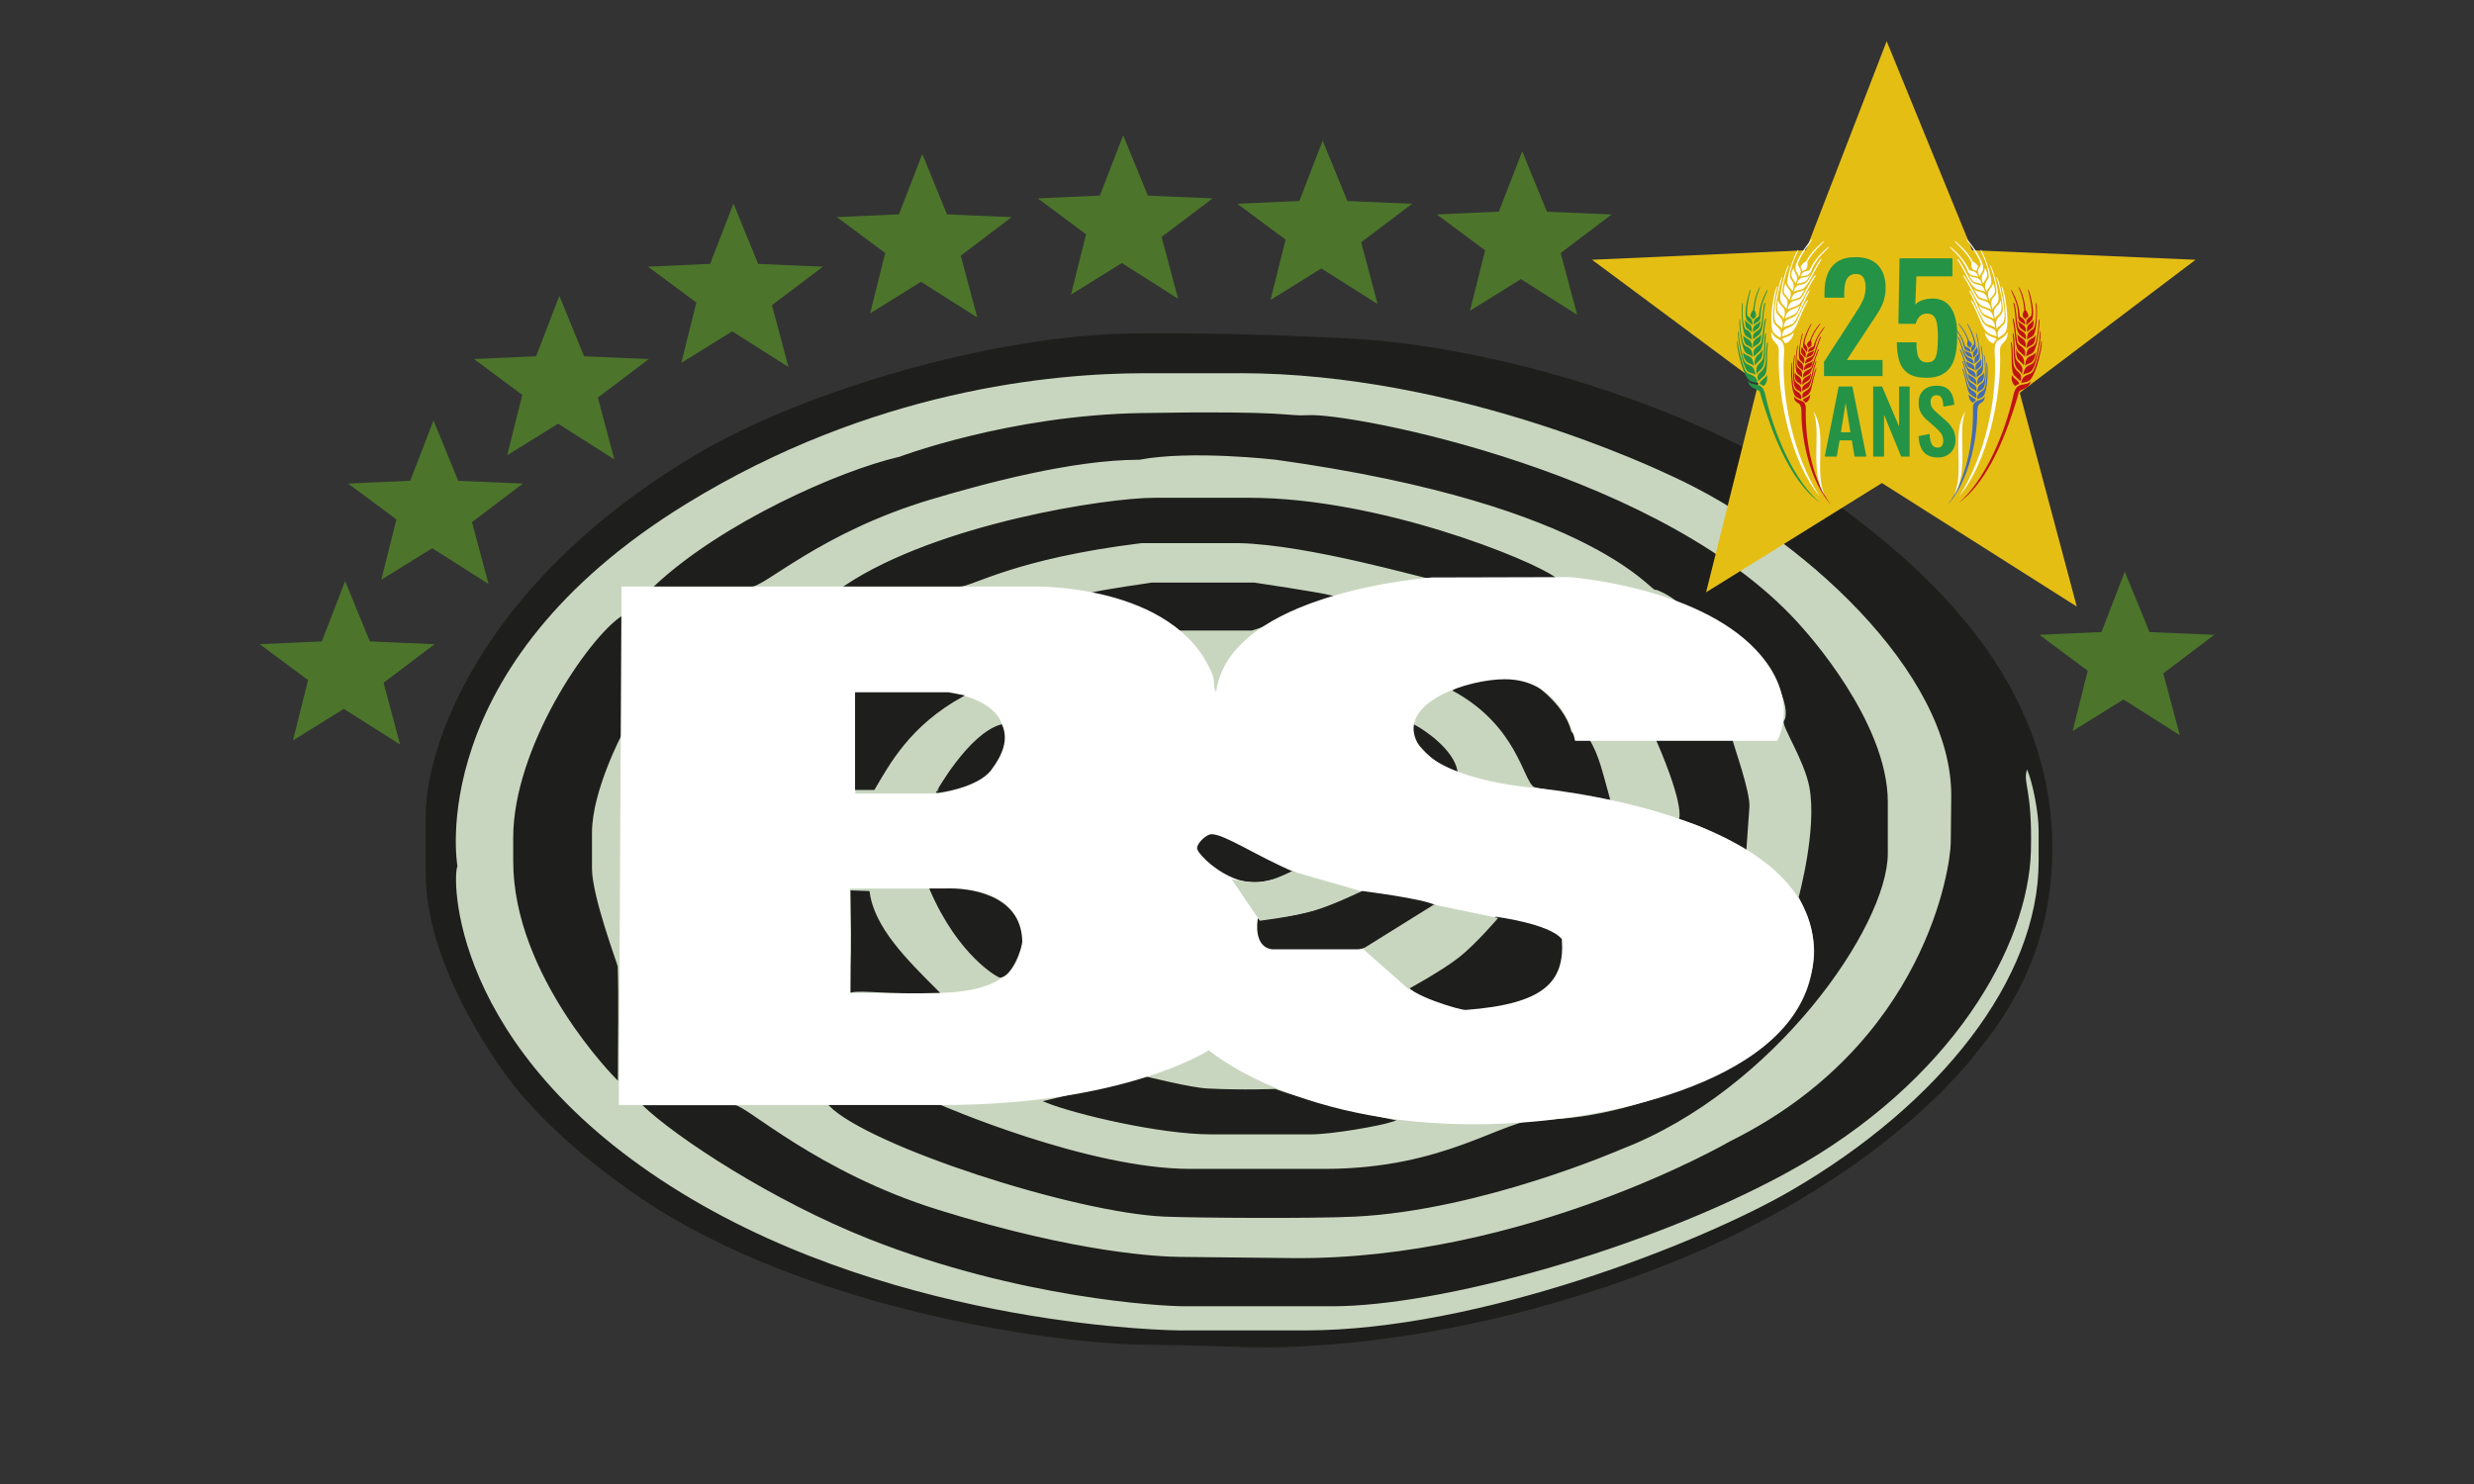
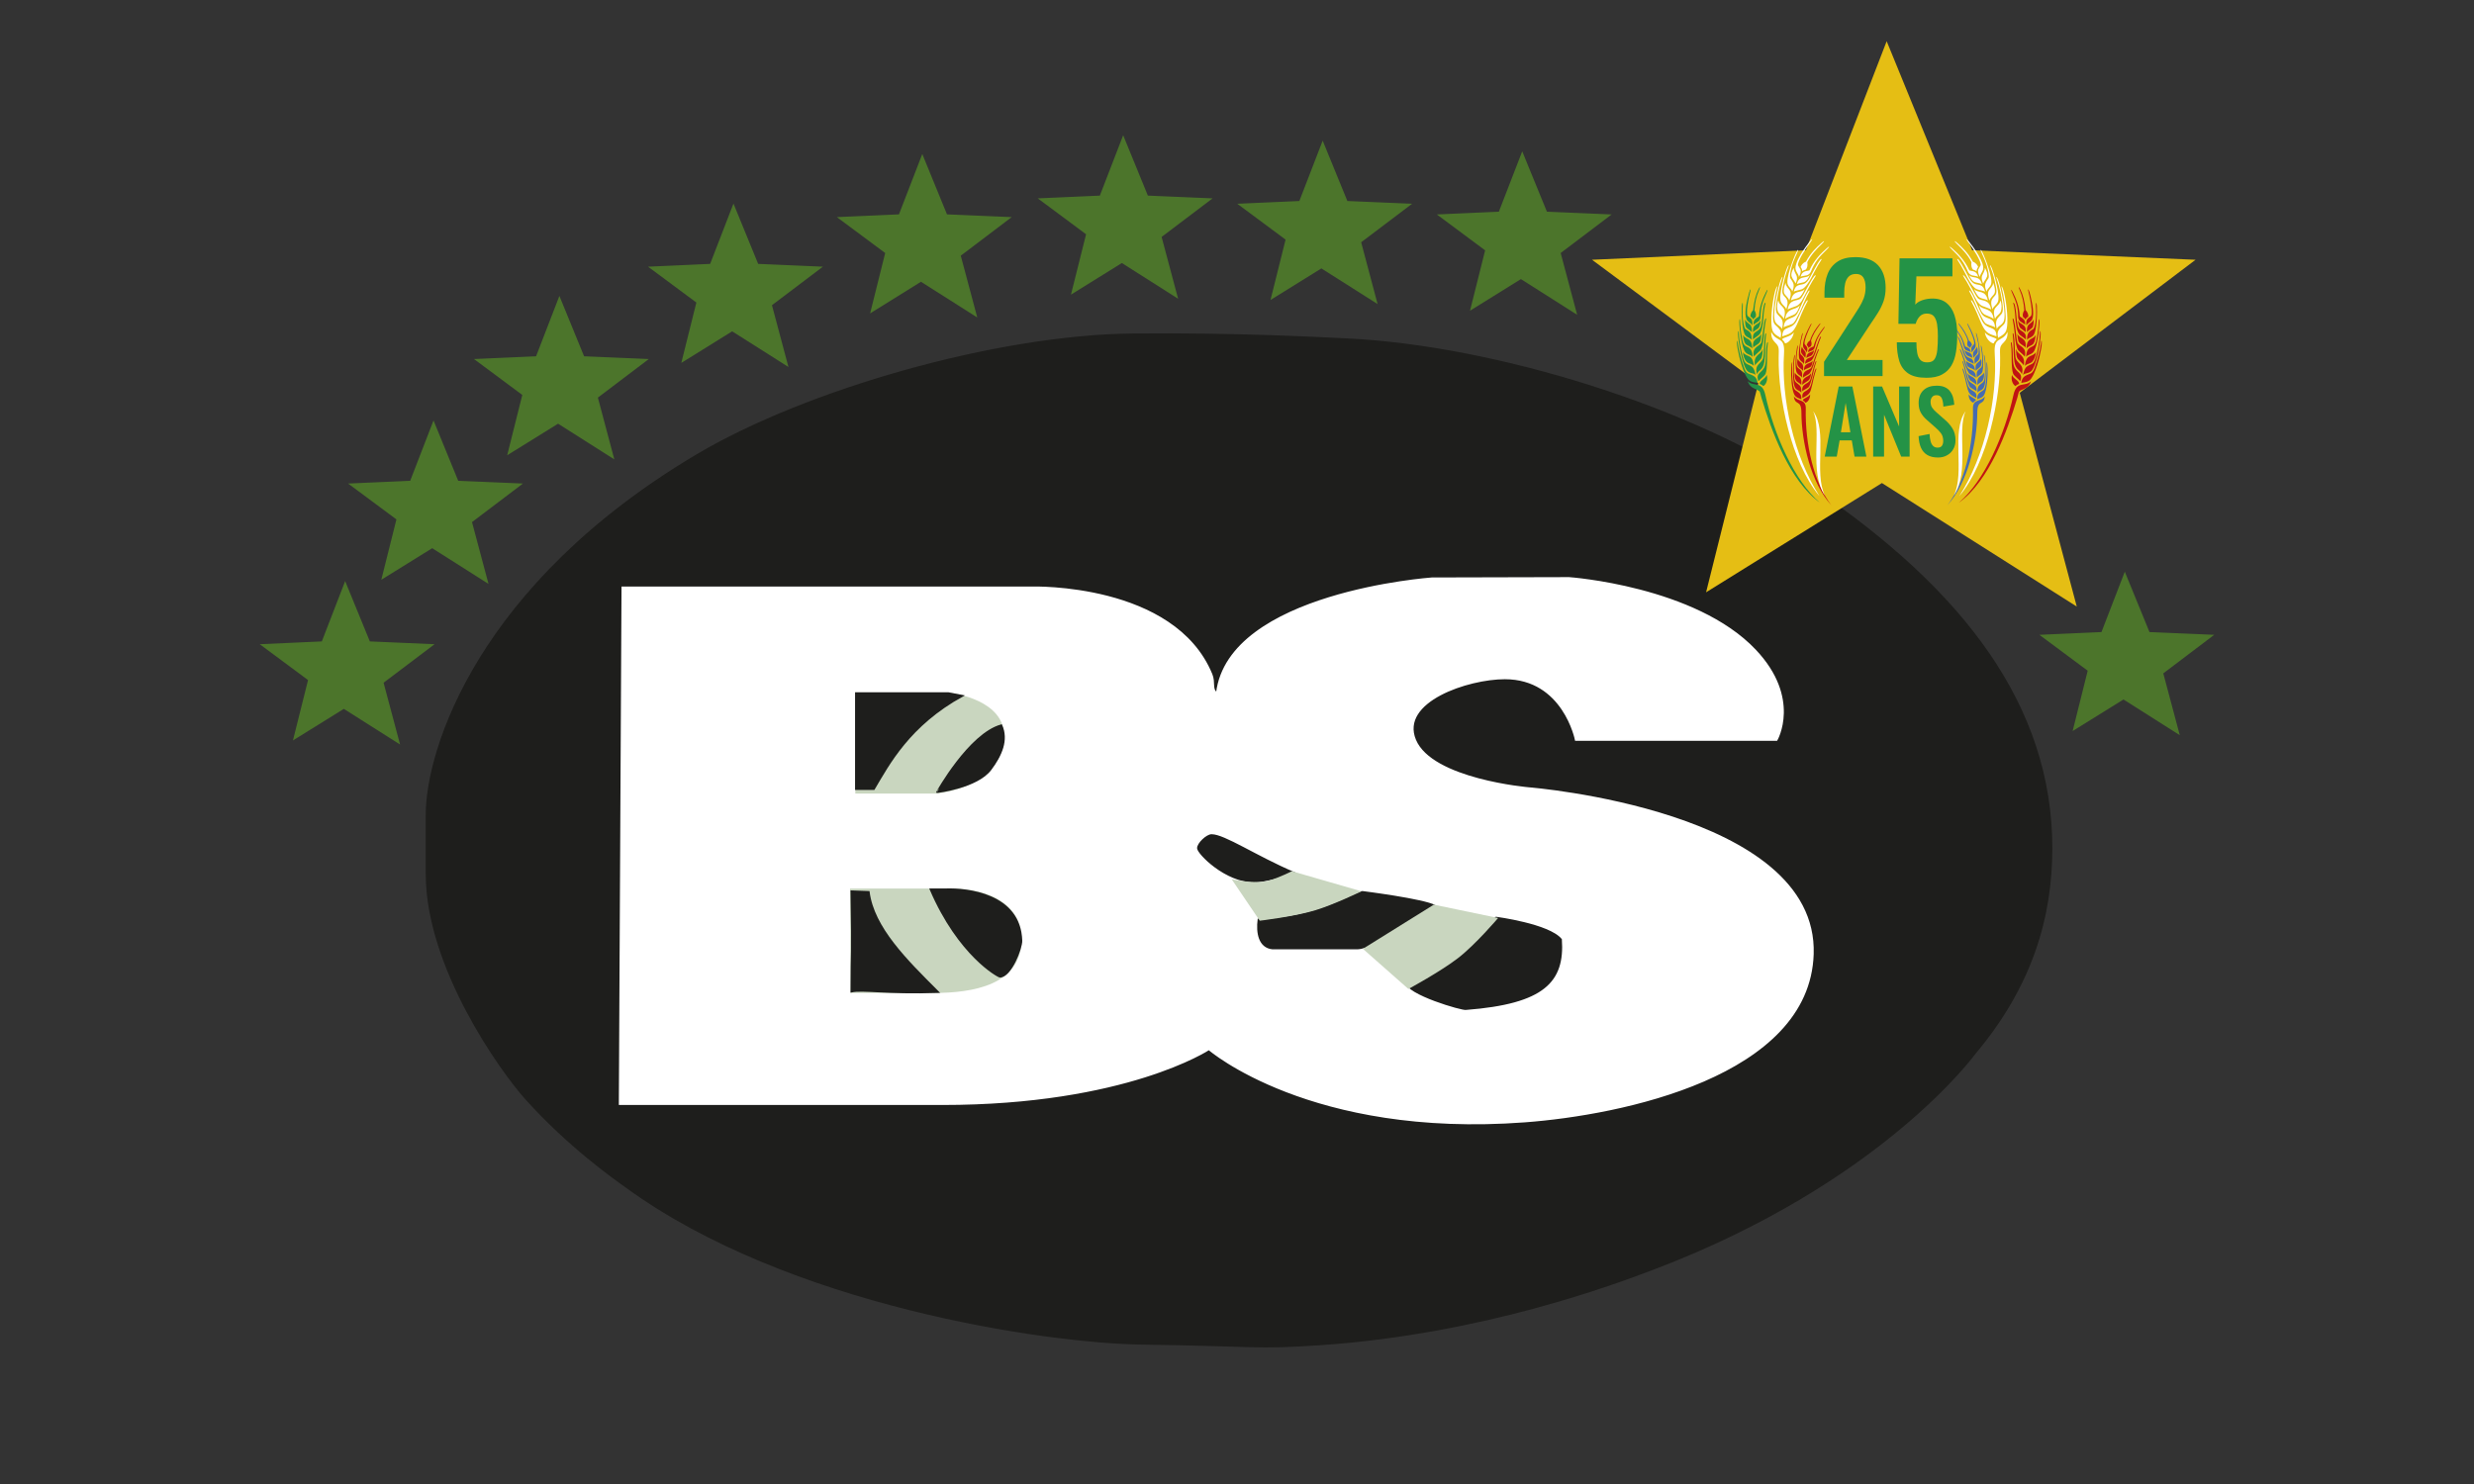
<svg xmlns="http://www.w3.org/2000/svg" version="1.1" id="Calque_1" x="0px" y="0px" viewBox="0 0 50 30" style="enable-background:new 0 0 50 30;" xml:space="preserve">
  <rect x="0" y="0" width="50" height="30" fill="#333333" stroke="none" />
  <style type="text/css">
	.st0{fill-rule:evenodd;clip-rule:evenodd;fill:#1E1E1C;stroke:#1E1E1C;stroke-width:0.034;stroke-miterlimit:3.864;}
	.st1{fill-rule:evenodd;clip-rule:evenodd;fill:#C9D6BF;}
	.st2{fill-rule:evenodd;clip-rule:evenodd;fill:#4C752B;stroke:#4C752B;stroke-width:0.034;stroke-miterlimit:3.864;}
	.st3{fill-rule:evenodd;clip-rule:evenodd;fill:#E5BE14;}
	.st4{fill-rule:evenodd;clip-rule:evenodd;fill:#FFFFFF;stroke:#FFFFFF;stroke-width:0.034;stroke-miterlimit:3.864;}
	.st5{fill-rule:evenodd;clip-rule:evenodd;fill:none;}
	.st6{fill:#FFFFFF;}
	.st7{fill:#249346;}
	.st8{fill:#C01313;}
	.st9{fill-rule:evenodd;clip-rule:evenodd;fill:#FFFFFF;}
	.st10{fill:#456CB0;}
</style>
  <g>
    <g>
      <path class="st0" d="M27.223,6.858c3,0.144,7.025,1.393,9.441,3.04c2.993,2.037,4.797,4.37,4.797,7.249    c0,1.411-0.412,2.792-1.549,4.145c-0.011,0.013-1.89,2.611-6.495,4.357c-0.785,0.298-3.437,1.299-6.713,1.527    c-1.333,0.093-1.338,0.02-3.625-0.011c-1.949-0.027-7.136-0.784-10.405-3.159c-0.249-0.177-1.17-0.823-2.044-1.794    c-0.487-0.541-2.009-2.651-2.009-4.545v-1.195c0-1.315,1.047-4.654,5.473-7.277c2.192-1.299,6.035-2.409,8.796-2.436    C25.015,6.738,26.714,6.834,27.223,6.858z" />
-       <path class="st1" d="M25.054,7.544c4.413,0,8.466,1.958,8.742,2.084c2.544,1.164,5.665,3.949,5.639,6.48l-0.01,0.935    c-0.005,0.452-0.487,4.059-4.459,6.028c0,0-4.146,2.411-8.856,2.362l-2.264-0.024c-0.384-0.004-2.034-0.065-4.881-0.951    c-2.436-0.758-3.889-2.115-4.109-2.115h-1.871c0.675,0.654,2.646,1.94,4.573,2.702c3.031,1.199,5.896,1.362,6.387,1.362h2.977    c2.176,0,6.333-1.137,9.201-2.706c3.343-1.829,4.875-4.595,4.922-6.502c0.031-1.278-0.171-1.364-0.078-1.644    c0.108,0.243,0.234,0.86,0.234,1.229v0.624c0,2.398-2.01,4.916-4.988,6.651c-1.849,1.077-6.34,2.836-9.832,2.836h-2.544    c0,0-5.575-0.027-10.071-2.784c-4.731-2.901-4.619-6.445-4.521-6.599c0,0-0.726-4.04,4.625-7.327    c3.754-2.306,7.396-2.64,9.264-2.64H25.054z" />
-       <path class="st0" d="M26.434,8.41c0.866-0.054,7.301,1.166,10.014,4.33c0.01,0.016,1.688,1.844,1.688,3.472v1.039    c0,1.462-2.283,4.772-5.368,5.963c-0.02,0.008-2.842,1.24-5.388,1.364c-0.858,0.042-3.201,0.026-3.845,0    c-1.839-0.083-5.95-1.42-6.761-2.23h2.219c0,0,2.977,1.299,5.061,1.299h2.706c2.49,0,3.62-1.012,4.384-1.001    c1.948,0.027,5.537-1.383,5.537-3.42c0-0.551-0.312-1.091-0.312-1.091c0-0.005,0.377-1.37,0.215-2.228    c-0.103-0.545-0.568-1.245-0.514-1.326c0.219-0.328-0.514-1.921-1.921-2.165c-0.053-0.009-0.136-0.298-0.677-0.514    c-0.027,0.162-1.095-1.711-7.686-2.625c0,0-1.715-0.199-2.76,0c-1.372,0-3.175,0.493-4.219,0.804    c-2.234,0.67-3.352,1.767-3.637,1.767h-1.923c1.363-1.272,3.721-2.318,4.937-2.598c0,0,2.218-0.839,4.884-0.883    C26.159,8.314,25.975,8.438,26.434,8.41z" />
      <path class="st0" d="M23.326,10.08l1.923,0c2.62,0,5.705,1.252,6.184,1.611h-2.494c-0.12,0-2.468-0.696-3.898-0.728h-1.974    c-2.582,0.317-3.424,0.883-3.689,0.883H17.09C18.966,10.6,22.37,10.08,23.326,10.08z" />
      <path class="st0" d="M23.274,11.795h2.079c0,0,1.299,0.192,1.559,0.26c-1.07,0.509-1.6,0.675-1.611,0.675h-1.455    c-0.753-0.54-1.72-0.696-1.819-0.727C22.261,11.94,23.274,11.795,23.274,11.795z" />
      <path class="st0" d="M12.57,12.47v2.338c0,0-0.623,1.169-0.623,2.027v0.727c0,0.556,0.52,1.949,0.52,1.975    c0.021,0.681,0.004,1.43,0.004,2.269c0,0-2.082-2.077-2.082-4.399v-0.468C10.387,15.136,11.894,12.917,12.57,12.47z" />
      <path class="st0" d="M30.846,13.741c0.005-0.001,0.758,0.46,0.893,1.055c0.218,0.208,0.027,0.162,0.352,0.135    c0.215,0.338,0.284,0.707,0.432,1.226c0,0-1.465-0.239-1.507-0.26c-0.218-0.114-0.327-1.224-1.632-1.94    C30.115,13.498,30.846,13.741,30.846,13.741z" />
      <path class="st0" d="M28.572,14.661c0.249,0.13,0.788,0.515,0.866,0.92c-0.405-0.125-0.656-0.409-0.864-0.669L28.572,14.661z" />
      <path class="st0" d="M34.995,14.959c0.026,0.109,0.364,1.058,0.344,1.353l-0.061,0.862c-2.38-1.424-0.579,0.586-1.79-2.215H34.995    z" />
      <path class="st0" d="M23.16,21.779c0,0,0.912,0.228,1.245,0.243c0.727,0.036,1.363,0.009,1.363,0.009s0.666,0.262,2.39,0.624    c-0.281,0.093-1.247,0.26-1.663,0.26h-2.027c-1.013,0-2.744-0.405-3.339-0.649L23.16,21.779z" />
      <polygon class="st2" points="7.463,12.983 8.735,13.038 7.733,13.795 8.058,15.013 6.949,14.31 5.947,14.932 6.245,13.741     5.298,13.038 6.516,12.983 6.976,11.793   " />
      <polygon class="st2" points="9.249,9.736 10.521,9.79 9.52,10.548 9.845,11.766 8.735,11.062 7.733,11.684 8.031,10.493     7.084,9.79 8.302,9.736 8.762,8.545   " />
      <polygon class="st2" points="11.793,7.219 13.065,7.273 12.064,8.031 12.388,9.249 11.279,8.545 10.277,9.167 10.575,7.977     9.628,7.273 10.846,7.219 11.306,6.028   " />
      <polygon class="st2" points="15.311,5.351 16.583,5.406 15.582,6.163 15.907,7.381 14.797,6.678 13.796,7.3 14.093,6.109     13.146,5.406 14.364,5.351 14.824,4.161   " />
      <polygon class="st2" points="19.127,4.35 20.399,4.404 19.398,5.162 19.723,6.38 18.613,5.676 17.612,6.299 17.909,5.108     16.962,4.404 18.18,4.35 18.64,3.159   " />
      <polygon class="st2" points="23.187,3.971 24.459,4.025 23.457,4.783 23.782,6.001 22.673,5.297 21.671,5.92 21.969,4.729     21.022,4.025 22.24,3.971 22.7,2.78   " />
      <polygon class="st2" points="27.219,4.08 28.491,4.134 27.49,4.891 27.814,6.109 26.705,5.406 25.704,6.028 26.001,4.837     25.054,4.134 26.272,4.08 26.732,2.889   " />
      <polygon class="st2" points="31.252,4.296 32.524,4.35 31.522,5.108 31.847,6.326 30.738,5.622 29.736,6.245 30.034,5.054     29.087,4.35 30.304,4.296 30.765,3.105   " />
      <polygon class="st3" points="39.858,5.059 44.373,5.251 40.819,7.94 41.972,12.262 38.034,9.765 34.48,11.974 35.536,7.748     32.175,5.251 36.497,5.059 38.13,0.833   " />
      <polygon class="st2" points="43.43,12.794 44.702,12.848 43.701,13.606 44.026,14.824 42.916,14.12 41.915,14.742 42.212,13.552     41.265,12.848 42.483,12.794 42.943,11.603   " />
      <path class="st4" d="M12.578,11.874h8.281c0,0,2.869-0.081,3.626,1.759c0.069,0.167-0.01,0.304,0.108,0.379    c0.244-2.03,4.344-2.321,4.344-2.321l2.774-0.007c0,0,2.55,0.179,3.762,1.462c0.92,0.974,0.433,1.813,0.433,1.813h-4.059    c0,0-0.244-1.245-1.434-1.245c-0.743,0-2.138,0.46-1.813,1.245c0.334,0.808,2.3,0.974,2.3,0.974s5.833,0.462,5.738,3.356    c-0.081,2.463-3.873,3.237-5.819,3.383c-4.33,0.325-6.387-1.461-6.387-1.461s-1.678,1.11-5.386,1.11c-2.517,0-6.522,0-6.522,0    L12.578,11.874z" />
      <path class="st1" d="M17.298,14.012h1.937c0,0,1.095,0.136,1.055,0.893c-0.054,1.028-1.353,1.137-1.353,1.137h-1.651    L17.298,14.012z" />
      <path class="st0" d="M19.169,14.012l0.283,0.054c-1.083,0.596-1.494,1.387-1.79,1.886h-0.364v-1.94    C17.376,14.012,18.694,14.012,19.169,14.012z" />
      <path class="st0" d="M20.237,14.661c0.135,0.298-0.002,0.606-0.216,0.893c-0.275,0.367-1.083,0.46-1.083,0.46    S19.592,14.838,20.237,14.661z" />
      <path class="st0" d="M24.486,16.881c0.255,0,0.893,0.433,1.651,0.758c-0.13,0.062-0.608,0.184-0.784,0.184    c-0.587,0-1.143-0.577-1.143-0.676C24.209,17.053,24.392,16.881,24.486,16.881z" />
      <path class="st0" d="M27.535,18.03c0,0,1.237,0.155,1.471,0.285c-0.239,0.161-1.19,0.848-1.574,0.859h-1.715    c-0.265-0.026-0.319-0.313-0.283-0.588C26.592,18.586,27.395,18.03,27.535,18.03z" />
      <path class="st0" d="M30.237,18.55c0,0,1.063,0.14,1.312,0.442c0.058,0.846-0.341,1.285-1.921,1.407    c-0.064,0.021-1.21-0.311-1.21-0.55L30.237,18.55z" />
      <path class="st1" d="M17.179,17.963h2.057c0.68,0,1.407,0.271,1.407,1.028c0,0.92-0.972,1.083-1.786,1.083H17.19L17.179,17.963z" />
      <path class="st0" d="M17.206,18.017l0.352,0.013c0.094,0.727,0.753,1.377,1.403,2.026c-1.06,0.036-1.516-0.062-1.755-0.01    C17.206,19.08,17.232,19.509,17.206,18.017z" />
      <path class="st0" d="M19.117,17.978c0.416-0.015,1.499,0.093,1.526,1.04c0.004,0.151-0.217,0.727-0.435,0.727    c-0.031,0-0.826-0.426-1.403-1.767H19.117z" />
      <path class="st1" d="M24.892,17.774l0.568,0.839c0,0,0.705-0.084,1.136-0.216c0.371-0.114,0.92-0.379,0.92-0.379l-1.407-0.406    c0,0-0.24,0.123-0.461,0.189C25.379,17.882,24.892,17.774,24.892,17.774z" />
      <path class="st1" d="M27.544,19.181l0.92,0.812c0,0,0.65-0.352,1.001-0.623c0.355-0.273,0.812-0.812,0.812-0.812l-1.299-0.27    L27.544,19.181z" />
      <polygon class="st5" points="38.288,7.002 39.56,7.056 38.559,7.814 38.883,9.032 37.774,8.329 36.773,8.951 37.07,7.76     36.123,7.056 37.341,7.002 37.801,5.812   " />
    </g>
    <path class="st6" d="M36.055,7.155c-0.057,0.886,0.192,2.061,0.718,2.876c-0.58-0.692-0.836-2.004-0.826-2.792   c0.003-0.208,0.016-0.228-0.073-0.317c-0.047-0.046-0.083-0.112-0.076-0.21C35.912,6.937,36.079,6.78,36.055,7.155L36.055,7.155z    M36.472,6.206c0.02-0.041,0.036-0.074,0.058-0.113c0.018-0.032-0.005-0.029-0.024-0.002c-0.02,0.03-0.039,0.067-0.057,0.102   c-0.044,0.089-0.084,0.179-0.125,0.269c-0.109,0.238-0.3,0.095-0.304,0.338c0.14-0.043,0.191-0.069,0.243-0.145   C36.337,6.547,36.388,6.374,36.472,6.206L36.472,6.206z M36.344,6.366c0.018-0.031,0.033-0.063,0.048-0.096   c0.039-0.09,0.071-0.172,0.116-0.262c0.02-0.04,0.037-0.074,0.058-0.113c0.018-0.032-0.005-0.029-0.023-0.001   c-0.02,0.03-0.039,0.066-0.057,0.101c-0.044,0.089-0.084,0.179-0.125,0.269c-0.013,0.028-0.026,0.054-0.038,0.074   c-0.082,0.137-0.265,0.052-0.274,0.283c0.027-0.03,0.091-0.033,0.175-0.074C36.273,6.523,36.311,6.424,36.344,6.366L36.344,6.366z    M36.486,5.948c0.046-0.086,0.084-0.167,0.136-0.253c0.023-0.039,0.042-0.071,0.067-0.108c0.02-0.03-0.003-0.029-0.023-0.003   c-0.022,0.028-0.045,0.063-0.065,0.097c-0.051,0.085-0.097,0.172-0.145,0.258c-0.015,0.027-0.03,0.052-0.043,0.071   c-0.006,0.009-0.013,0.017-0.019,0.023c-0.073,0.063-0.232,0.002-0.264,0.225c0.027-0.023,0.101-0.041,0.178-0.073   c0.032-0.014,0.07-0.049,0.105-0.1C36.442,6.04,36.47,5.978,36.486,5.948L36.486,5.948z M36.604,5.619   c0.046-0.087,0.084-0.167,0.136-0.253c0.023-0.039,0.042-0.071,0.067-0.108c0.02-0.03-0.003-0.029-0.023-0.003   c-0.022,0.028-0.044,0.063-0.064,0.097c-0.051,0.085-0.092,0.171-0.141,0.257c-0.027,0.048-0.049,0.081-0.092,0.115   c-0.085,0.057-0.192-0.009-0.234,0.172c0.027-0.02,0.09-0.025,0.162-0.049C36.487,5.823,36.566,5.689,36.604,5.619L36.604,5.619z    M35.888,5.844c0.029-0.08,0.042-0.081,0.016,0.015c-0.033,0.118-0.065,0.369-0.07,0.541c-0.005,0.176,0.054,0.154,0.132,0.258   c0.055,0.074,0.018,0.174,0.018,0.174c-0.019-0.027-0.09-0.04-0.144-0.116c-0.023-0.032-0.037-0.102-0.04-0.19   C35.791,6.28,35.851,5.946,35.888,5.844L35.888,5.844z M35.99,5.655c0.032-0.079,0.049-0.078,0.014,0.016   c-0.043,0.119-0.101,0.382-0.111,0.556c-0.007,0.127,0.041,0.123,0.109,0.215c0.055,0.075,0.011,0.21,0.011,0.21   c-0.019-0.061-0.077-0.059-0.129-0.137C35.799,6.389,35.937,5.787,35.99,5.655L35.99,5.655z M36.116,5.418   c0.032-0.078,0.05-0.076,0.014,0.016c-0.033,0.088-0.069,0.21-0.089,0.321c-0.007,0.038-0.018,0.078-0.02,0.112   c-0.007,0.111,0.053,0.113,0.092,0.189c0.038,0.073-0.014,0.196-0.014,0.196c-0.01-0.056-0.068-0.072-0.105-0.147   C35.938,5.991,36.068,5.533,36.116,5.418L36.116,5.418z M36.304,5.104c0.038-0.075,0.055-0.073,0.013,0.017   c-0.048,0.104-0.105,0.233-0.129,0.364c-0.032,0.176,0.001,0.12,0.053,0.238c0.031,0.071-0.021,0.171-0.021,0.171   c-0.005-0.053-0.059-0.072-0.088-0.143C36.085,5.639,36.248,5.215,36.304,5.104L36.304,5.104z M36.499,5.289   c0.095-0.177,0.213-0.288,0.312-0.377c0.062-0.056,0.077-0.048,0.006,0.021c-0.1,0.097-0.223,0.224-0.291,0.368   c0.011,0.063-0.001,0.118-0.032,0.15c-0.025,0.004-0.053,0.017-0.071,0.032c0.003-0.032-0.018-0.066-0.032-0.087   C36.405,5.368,36.422,5.322,36.499,5.289L36.499,5.289z M36.568,5.467c0.1-0.216,0.234-0.343,0.345-0.443   c0.062-0.056,0.077-0.048,0.006,0.021c-0.164,0.158-0.241,0.25-0.323,0.451c-0.012,0.029-0.049,0.062-0.079,0.069   c-0.063,0.015-0.104,0.015-0.127,0.031C36.419,5.473,36.504,5.486,36.568,5.467L36.568,5.467z M36.576,4.882   c0.054-0.065,0.069-0.059,0.009,0.02c-0.095,0.123-0.262,0.388-0.247,0.46c0.013,0.03,0.037,0.059,0.048,0.084   c0.025,0.06-0.03,0.152-0.03,0.152c-0.003-0.045-0.038-0.075-0.061-0.136C36.24,5.322,36.499,4.977,36.576,4.882L36.576,4.882z    M36.315,5.745c0.025-0.017,0.064-0.021,0.134-0.038c0.056-0.013,0.106-0.092,0.125-0.141l-0.005-0.002   C36.508,5.64,36.358,5.556,36.315,5.745L36.315,5.745z M36.288,5.731c-0.021-0.06-0.051-0.07-0.077-0.137   c-0.021-0.054,0.011-0.129,0.04-0.175l0.004,0.003c-0.007,0.047,0.038,0.111,0.054,0.151C36.338,5.638,36.288,5.731,36.288,5.731   L36.288,5.731z M36.195,6.078c0.032-0.036,0.096-0.026,0.168-0.065c0.037-0.02,0.083-0.104,0.109-0.161L36.466,5.85   C36.402,5.931,36.236,5.85,36.195,6.078L36.195,6.078z M36.16,6.076c-0.009-0.057-0.086-0.107-0.102-0.149   c-0.021-0.054,0.004-0.142,0.026-0.202l0.006,0.003c-0.004,0.055,0.065,0.108,0.088,0.153C36.215,5.955,36.16,6.076,36.16,6.076   L36.16,6.076z M36.079,6.447c0.027-0.027,0.091-0.048,0.173-0.084c0.066-0.029,0.101-0.121,0.121-0.186l-0.006-0.001   C36.308,6.274,36.104,6.207,36.079,6.447L36.079,6.447z M36.049,6.448c-0.014-0.06-0.092-0.089-0.117-0.151   c-0.022-0.056-0.022-0.155,0.006-0.218l0.006,0.003c0,0.059,0.081,0.109,0.108,0.156C36.098,6.314,36.049,6.448,36.049,6.448   L36.049,6.448z M36.02,6.865c-0.012-0.044,0.16-0.045,0.234-0.145c-0.017,0.118-0.112,0.216-0.178,0.222   C36.069,6.915,36.04,6.884,36.02,6.865L36.02,6.865z" />
    <path class="st7" d="M35.678,7.985c0.173,0.791,0.584,1.737,1.104,2.178c-0.621-0.447-0.984-1.465-1.182-2.121   C35.554,7.89,35.594,7.92,35.463,7.86c-0.056-0.026-0.113-0.066-0.141-0.154C35.449,7.83,35.613,7.688,35.678,7.985L35.678,7.985z    M35.718,7.052c0.004-0.041,0.006-0.075,0.011-0.114c0.004-0.033-0.014-0.023-0.02,0.007c-0.006,0.032-0.01,0.069-0.013,0.105   c-0.008,0.095-0.001,0.261-0.027,0.344c-0.046,0.152-0.198,0.131-0.13,0.312c0.048-0.059,0.123-0.101,0.144-0.152   C35.724,7.452,35.708,7.18,35.718,7.052L35.718,7.052z M35.673,7.133c0.003-0.089,0.001-0.169,0.009-0.26   c0.004-0.041,0.006-0.075,0.011-0.115c0.004-0.033-0.014-0.023-0.02,0.007c-0.007,0.032-0.011,0.069-0.013,0.105   c-0.007,0.09-0.01,0.179-0.014,0.269c-0.001,0.028-0.004,0.055-0.007,0.076c-0.019,0.141-0.192,0.133-0.131,0.35   c0.035-0.094,0.125-0.077,0.15-0.25C35.667,7.247,35.672,7.169,35.673,7.133L35.673,7.133z M35.643,6.829   c0.009-0.089,0.014-0.169,0.029-0.259c0.006-0.041,0.011-0.074,0.02-0.113c0.007-0.032-0.012-0.024-0.021,0.005   c-0.009,0.031-0.016,0.068-0.022,0.103c-0.014,0.089-0.024,0.177-0.035,0.267c-0.004,0.028-0.007,0.054-0.012,0.074   c-0.002,0.01-0.005,0.018-0.008,0.026c-0.04,0.077-0.195,0.08-0.146,0.278c0.015-0.029,0.071-0.068,0.125-0.122   C35.616,7.047,35.636,6.896,35.643,6.829L35.643,6.829z M35.616,6.608c0.025-0.115,0.02-0.226,0.039-0.343   c0.005-0.033,0.009-0.061,0.015-0.09c0.003-0.011,0.007-0.023,0.01-0.034c0.008-0.036-0.008-0.021-0.019-0.002   c-0.014,0.025-0.024,0.092-0.028,0.121c-0.017,0.109-0.017,0.227-0.042,0.33c-0.005,0.02-0.015,0.039-0.022,0.051   c-0.052,0.076-0.164,0.058-0.139,0.224c0.016-0.025,0.067-0.051,0.12-0.096C35.594,6.73,35.609,6.643,35.616,6.608L35.616,6.608z    M35.105,6.944c-0.003-0.077,0.008-0.083,0.018,0.007c0.012,0.111,0.07,0.333,0.124,0.479c0.055,0.15,0.098,0.111,0.199,0.173   c0.072,0.044,0.073,0.14,0.073,0.14c-0.025-0.016-0.089-0.003-0.16-0.049c-0.03-0.02-0.066-0.074-0.098-0.147   C35.17,7.344,35.108,7.042,35.105,6.944L35.105,6.944z M35.126,6.751c0-0.077,0.015-0.082,0.018,0.009   c0.004,0.115,0.044,0.356,0.095,0.505c0.037,0.109,0.079,0.087,0.164,0.145c0.063,0.043,0.075,0.172,0.08,0.173   c-0.036-0.045-0.085-0.024-0.155-0.071C35.214,7.433,35.126,6.88,35.126,6.751L35.126,6.751z M35.152,6.508   c0.001-0.076,0.016-0.081,0.018,0.009c0.002,0.085,0.012,0.2,0.034,0.301c0.007,0.034,0.012,0.072,0.021,0.101   c0.032,0.096,0.082,0.078,0.141,0.128c0.057,0.049,0.055,0.17,0.055,0.17c-0.027-0.044-0.082-0.038-0.138-0.088   C35.196,7.051,35.151,6.621,35.152,6.508L35.152,6.508z M35.205,6.18c0.006-0.076,0.022-0.079,0.017,0.01   c-0.005,0.104-0.009,0.232,0.015,0.35c0.032,0.159,0.041,0.09,0.124,0.172c0.05,0.049,0.04,0.161,0.04,0.161   c-0.023-0.042-0.074-0.04-0.123-0.09C35.201,6.705,35.195,6.293,35.205,6.18L35.205,6.18z M35.431,6.27   c0.02-0.181,0.053-0.309,0.106-0.417c0.033-0.069,0.049-0.067,0.012,0.016c-0.052,0.116-0.083,0.258-0.091,0.403   c0.03,0.049,0.039,0.099,0.024,0.137c-0.02,0.012-0.039,0.033-0.049,0.051c-0.009-0.028-0.037-0.05-0.057-0.062   C35.379,6.369,35.377,6.323,35.431,6.27L35.431,6.27z M35.549,6.397c0.011-0.216,0.081-0.368,0.14-0.489   c0.033-0.069,0.049-0.067,0.012,0.016c-0.084,0.188-0.118,0.292-0.12,0.489c0,0.029-0.02,0.069-0.043,0.085   c-0.048,0.034-0.083,0.048-0.096,0.069C35.426,6.452,35.502,6.434,35.549,6.397L35.549,6.397z M35.354,5.903   c0.023-0.073,0.039-0.073,0.014,0.014c-0.011,0.038-0.02,0.087-0.031,0.14c-0.027,0.135-0.043,0.29-0.017,0.33   c0.021,0.021,0.051,0.037,0.068,0.054c0.041,0.042,0.027,0.138,0.027,0.138c-0.018-0.036-0.057-0.051-0.098-0.094   c-0.067-0.071-0.037-0.286,0-0.441C35.332,5.983,35.345,5.933,35.354,5.903L35.354,5.903z M35.432,6.716   c0.015-0.023,0.049-0.037,0.099-0.077c0.037-0.03,0.048-0.109,0.053-0.157l-0.005,0C35.552,6.566,35.403,6.542,35.432,6.716   L35.432,6.716z M35.404,6.714c-0.034-0.034-0.086-0.066-0.108-0.09c-0.024-0.025-0.029-0.113-0.028-0.161l0.005,0.001   c0.01,0.042,0.071,0.072,0.098,0.1C35.416,6.611,35.404,6.714,35.404,6.714L35.404,6.714z M35.435,7.031   c0.014-0.041,0.082-0.051,0.128-0.11c0.029-0.038,0.026-0.112,0.035-0.168l-0.005,0C35.567,6.844,35.393,6.826,35.435,7.031   L35.435,7.031z M35.413,7.047c-0.026-0.044-0.108-0.06-0.138-0.098c-0.029-0.036-0.04-0.11-0.047-0.171l0.006,0   c0.015,0.048,0.093,0.067,0.127,0.098C35.417,6.927,35.413,7.047,35.413,7.047L35.413,7.047z M35.469,7.387   c0.014-0.032,0.062-0.065,0.115-0.126c0.038-0.044,0.037-0.137,0.041-0.2l-0.006,0.001C35.608,7.162,35.423,7.169,35.469,7.387   L35.469,7.387z M35.445,7.398c-0.032-0.046-0.108-0.044-0.149-0.088c-0.038-0.04-0.071-0.123-0.069-0.185l0.006,0   c0.02,0.05,0.105,0.065,0.144,0.094C35.44,7.269,35.445,7.398,35.445,7.398L35.445,7.398z M35.562,7.759   c0.008-0.072,0.114-0.097,0.145-0.18c0.026,0.105-0.018,0.199-0.071,0.226C35.619,7.785,35.584,7.768,35.562,7.759L35.562,7.759z" />
    <path class="st8" d="M36.495,8.257c-0.016,0.732,0.168,1.51,0.517,1.957c-0.418-0.455-0.603-1.294-0.605-1.869   c-0.001-0.29-0.131-0.126-0.153-0.335C36.33,8.132,36.499,8.053,36.495,8.257L36.495,8.257z M36.629,7.761   c0.017-0.071,0.029-0.135,0.05-0.206c0.009-0.032,0.017-0.058,0.028-0.089c0.009-0.026-0.007-0.021-0.017,0.002   c-0.011,0.024-0.02,0.054-0.028,0.081c-0.021,0.07-0.038,0.141-0.056,0.212c-0.048,0.188-0.206,0.108-0.178,0.285   C36.585,7.965,36.585,7.947,36.629,7.761L36.629,7.761z M36.607,7.687c0.009-0.025,0.016-0.05,0.022-0.076   c0.017-0.071,0.029-0.135,0.05-0.206c0.009-0.032,0.017-0.059,0.028-0.09C36.717,7.29,36.7,7.295,36.69,7.318   c-0.01,0.024-0.02,0.053-0.028,0.081c-0.021,0.07-0.038,0.141-0.056,0.212c-0.006,0.022-0.012,0.043-0.018,0.059   c-0.042,0.11-0.186,0.072-0.163,0.241c0.016-0.025,0.062-0.036,0.118-0.077C36.577,7.811,36.591,7.734,36.607,7.687L36.607,7.687z    M36.656,7.365c0.022-0.069,0.039-0.132,0.066-0.202c0.012-0.031,0.021-0.057,0.035-0.087c0.011-0.025-0.006-0.021-0.018,0.001   c-0.012,0.023-0.024,0.052-0.034,0.079c-0.026,0.068-0.048,0.138-0.072,0.207c-0.007,0.022-0.015,0.042-0.022,0.057   c-0.004,0.008-0.007,0.014-0.011,0.02c-0.045,0.055-0.169,0.032-0.163,0.198c0.017-0.021,0.068-0.043,0.12-0.076   C36.599,7.534,36.639,7.416,36.656,7.365L36.656,7.365z M36.671,7.183c0.011-0.024,0.02-0.049,0.028-0.074   c0.022-0.069,0.039-0.132,0.066-0.202c0.012-0.031,0.021-0.057,0.035-0.087c0.011-0.025-0.006-0.021-0.018,0.001   c-0.013,0.023-0.024,0.052-0.034,0.079c-0.026,0.068-0.048,0.138-0.072,0.207c-0.007,0.021-0.015,0.042-0.022,0.057   s-0.018,0.028-0.026,0.037c-0.054,0.052-0.141,0.019-0.148,0.156c0.017-0.018,0.062-0.029,0.112-0.057   C36.633,7.278,36.66,7.21,36.671,7.183L36.671,7.183z M36.207,7.367c0.011-0.062,0.02-0.065,0.013,0.009   c-0.008,0.09,0.001,0.277,0.019,0.402c0.019,0.129,0.059,0.105,0.13,0.171c0.05,0.047,0.035,0.124,0.035,0.124   c-0.017-0.017-0.071-0.017-0.12-0.066c-0.021-0.021-0.04-0.07-0.054-0.133C36.193,7.697,36.194,7.446,36.207,7.367L36.207,7.367z    M36.257,7.216c0.013-0.062,0.025-0.063,0.013,0.01c-0.016,0.092-0.024,0.291-0.008,0.419c0.012,0.093,0.046,0.085,0.107,0.143   c0.05,0.047,0.035,0.151,0.035,0.151c-0.022-0.042-0.064-0.033-0.112-0.083C36.214,7.775,36.236,7.319,36.257,7.216L36.257,7.216z    M36.318,7.027c0.013-0.061,0.026-0.062,0.013,0.01c-0.013,0.068-0.023,0.162-0.023,0.245c0,0.028-0.003,0.059,0,0.084   c0.009,0.082,0.053,0.076,0.092,0.125c0.037,0.049,0.015,0.144,0.015,0.144c-0.014-0.04-0.059-0.044-0.096-0.093   C36.263,7.467,36.298,7.117,36.318,7.027L36.318,7.027z M36.414,6.774c0.017-0.059,0.03-0.06,0.012,0.011   c-0.021,0.082-0.046,0.184-0.046,0.282c0,0.132,0.018,0.079,0.071,0.158c0.032,0.047,0.005,0.135,0.005,0.135   c-0.011-0.038-0.052-0.044-0.083-0.092C36.324,7.192,36.388,6.862,36.414,6.774L36.414,6.774z M36.58,6.883   c0.046-0.141,0.118-0.237,0.178-0.315c0.038-0.049,0.05-0.045,0.007,0.015c-0.061,0.084-0.133,0.192-0.164,0.306   c0.016,0.044,0.015,0.086-0.003,0.113c-0.018,0.006-0.037,0.02-0.048,0.033c-0.002-0.024-0.022-0.046-0.035-0.059   C36.522,6.953,36.528,6.917,36.58,6.883L36.58,6.883z M36.653,7.004c0.044-0.17,0.126-0.28,0.193-0.367   c0.038-0.049,0.05-0.045,0.007,0.015c-0.099,0.136-0.143,0.213-0.177,0.371c-0.005,0.023-0.027,0.051-0.048,0.061   c-0.043,0.019-0.074,0.025-0.088,0.039C36.546,7.027,36.61,7.026,36.653,7.004L36.653,7.004z M36.583,6.577   c0.03-0.054,0.043-0.052,0.009,0.013c-0.053,0.102-0.14,0.317-0.12,0.367c0.013,0.02,0.035,0.038,0.045,0.055   c0.026,0.04-0.002,0.115-0.002,0.115c-0.009-0.032-0.037-0.05-0.062-0.091C36.396,6.941,36.539,6.656,36.583,6.577L36.583,6.577z    M36.506,7.239c0.016-0.016,0.044-0.024,0.092-0.045c0.039-0.017,0.06-0.078,0.068-0.117l-0.004-0.001   C36.627,7.14,36.512,7.096,36.506,7.239L36.506,7.239z M36.484,7.233c-0.021-0.033-0.046-0.045-0.073-0.09   c-0.023-0.037-0.009-0.095,0.006-0.133l0.004,0.002c0.001,0.035,0.045,0.069,0.062,0.096C36.511,7.152,36.484,7.233,36.484,7.233   L36.484,7.233z M36.457,7.491c0.018-0.031,0.067-0.038,0.121-0.066c0.043-0.023,0.05-0.084,0.056-0.129l-0.005-0.001   C36.593,7.364,36.457,7.32,36.457,7.491L36.457,7.491z M36.436,7.5c-0.014-0.04-0.058-0.045-0.094-0.095   c-0.029-0.04-0.023-0.105-0.009-0.15l0.004,0.001c0.004,0.041,0.063,0.07,0.086,0.099C36.46,7.405,36.436,7.5,36.436,7.5   L36.436,7.5z M36.425,7.781c0.016-0.023,0.06-0.047,0.115-0.084c0.045-0.03,0.058-0.101,0.064-0.151l-0.005,0   C36.569,7.625,36.412,7.603,36.425,7.781L36.425,7.781z M36.403,7.786c-0.018-0.041-0.079-0.053-0.105-0.094   c-0.024-0.038-0.036-0.11-0.024-0.159l0.005,0.001c0.008,0.043,0.073,0.069,0.099,0.099C36.421,7.682,36.403,7.786,36.403,7.786   L36.403,7.786z M36.437,8.093c-0.014-0.03,0.108-0.059,0.146-0.12c0.003,0.088-0.047,0.156-0.095,0.169   C36.478,8.123,36.454,8.104,36.437,8.093L36.437,8.093z" />
    <path class="st9" d="M36.882,10.02c-0.328-0.487-0.055-1.315-0.239-1.708C36.945,8.722,36.652,9.548,36.882,10.02L36.882,10.02z" />
    <path class="st6" d="M40.314,7.155c-0.024-0.375,0.143-0.218,0.258-0.443c0.007,0.098-0.029,0.164-0.076,0.21   c-0.09,0.088-0.076,0.109-0.073,0.317c0.01,0.788-0.246,2.1-0.826,2.792C40.122,9.216,40.371,8.041,40.314,7.155L40.314,7.155z    M39.898,6.206c0.084,0.167,0.134,0.341,0.208,0.448c0.052,0.076,0.103,0.103,0.243,0.145c-0.004-0.242-0.195-0.099-0.304-0.338   c-0.041-0.09-0.081-0.18-0.125-0.269c-0.017-0.035-0.037-0.072-0.057-0.102c-0.019-0.028-0.042-0.03-0.024,0.002   C39.861,6.132,39.877,6.166,39.898,6.206L39.898,6.206z M40.025,6.366c0.033,0.058,0.071,0.157,0.12,0.181   c0.084,0.041,0.148,0.045,0.175,0.074c-0.01-0.231-0.192-0.146-0.274-0.283c-0.012-0.02-0.025-0.046-0.038-0.074   c-0.041-0.09-0.081-0.18-0.125-0.269c-0.017-0.035-0.037-0.072-0.057-0.101c-0.019-0.028-0.042-0.03-0.023,0.001   c0.022,0.039,0.038,0.072,0.058,0.113c0.045,0.09,0.076,0.172,0.116,0.262C39.992,6.303,40.008,6.335,40.025,6.366L40.025,6.366z    M39.884,5.948c0.016,0.031,0.043,0.092,0.073,0.137c0.034,0.052,0.072,0.086,0.105,0.1c0.078,0.032,0.151,0.05,0.178,0.073   c-0.031-0.222-0.191-0.162-0.264-0.225c-0.006-0.007-0.012-0.014-0.019-0.023c-0.014-0.019-0.028-0.044-0.043-0.071   c-0.048-0.087-0.095-0.173-0.145-0.258c-0.02-0.033-0.043-0.069-0.065-0.097c-0.021-0.026-0.044-0.027-0.023,0.003   c0.025,0.037,0.043,0.069,0.067,0.108C39.8,5.781,39.838,5.861,39.884,5.948L39.884,5.948z M39.766,5.619   c0.037,0.07,0.117,0.204,0.19,0.229c0.073,0.025,0.136,0.03,0.162,0.049c-0.043-0.181-0.15-0.116-0.234-0.172   c-0.043-0.034-0.065-0.068-0.092-0.115c-0.048-0.087-0.089-0.172-0.141-0.257c-0.02-0.033-0.042-0.069-0.064-0.097   c-0.021-0.026-0.044-0.027-0.023,0.003c0.025,0.037,0.044,0.069,0.067,0.108C39.682,5.453,39.72,5.532,39.766,5.619L39.766,5.619z    M40.481,5.844c0.037,0.101,0.097,0.436,0.088,0.681c-0.003,0.088-0.017,0.157-0.04,0.19c-0.054,0.076-0.124,0.09-0.144,0.116   c0,0-0.038-0.099,0.018-0.174c0.078-0.105,0.138-0.082,0.132-0.258c-0.005-0.172-0.037-0.423-0.07-0.541   C40.439,5.763,40.453,5.765,40.481,5.844L40.481,5.844z M40.38,5.655c0.053,0.132,0.191,0.734,0.106,0.86   c-0.052,0.078-0.111,0.076-0.129,0.137c0,0-0.044-0.135,0.011-0.21c0.067-0.092,0.115-0.089,0.109-0.215   c-0.009-0.174-0.068-0.437-0.111-0.556C40.331,5.577,40.348,5.576,40.38,5.655L40.38,5.655z M40.254,5.418   c0.048,0.115,0.178,0.573,0.122,0.687c-0.037,0.075-0.095,0.091-0.105,0.147c0,0-0.052-0.122-0.014-0.196   c0.039-0.076,0.099-0.078,0.092-0.189c-0.002-0.034-0.013-0.074-0.02-0.112c-0.019-0.112-0.055-0.233-0.089-0.321   C40.204,5.342,40.222,5.34,40.254,5.418L40.254,5.418z M40.066,5.104c0.056,0.111,0.219,0.535,0.172,0.647   c-0.03,0.072-0.083,0.09-0.088,0.143c0,0-0.052-0.1-0.021-0.171c0.052-0.118,0.085-0.062,0.053-0.238   c-0.024-0.13-0.081-0.259-0.129-0.364C40.011,5.031,40.028,5.029,40.066,5.104L40.066,5.104z M39.871,5.289   c0.077,0.033,0.094,0.079,0.108,0.108c-0.015,0.02-0.035,0.055-0.032,0.087c-0.018-0.015-0.046-0.028-0.071-0.032   c-0.031-0.032-0.042-0.087-0.032-0.15c-0.068-0.144-0.19-0.271-0.291-0.368c-0.071-0.069-0.056-0.078,0.006-0.021   C39.657,5.001,39.775,5.112,39.871,5.289L39.871,5.289z M39.802,5.467c0.063,0.019,0.148,0.006,0.179,0.13   c-0.023-0.016-0.064-0.016-0.127-0.031c-0.03-0.008-0.067-0.04-0.079-0.069c-0.083-0.202-0.16-0.293-0.323-0.451   c-0.071-0.069-0.056-0.077,0.006-0.021C39.567,5.124,39.702,5.251,39.802,5.467L39.802,5.467z M39.793,4.882   c0.077,0.094,0.336,0.44,0.281,0.58c-0.024,0.061-0.058,0.091-0.061,0.136c0,0-0.054-0.092-0.03-0.152   c0.01-0.025,0.035-0.054,0.048-0.084c0.015-0.072-0.152-0.336-0.247-0.46C39.724,4.824,39.74,4.818,39.793,4.882L39.793,4.882z    M40.054,5.745c-0.043-0.19-0.193-0.105-0.254-0.181l-0.005,0.002c0.02,0.049,0.07,0.127,0.125,0.141   C39.99,5.724,40.029,5.728,40.054,5.745L40.054,5.745z M40.081,5.731c0,0-0.049-0.093-0.022-0.159   c0.016-0.04,0.061-0.103,0.054-0.151l0.004-0.003c0.029,0.047,0.061,0.121,0.04,0.175C40.132,5.661,40.102,5.672,40.081,5.731   L40.081,5.731z M40.175,6.078c-0.041-0.228-0.208-0.147-0.271-0.229l-0.006,0.002c0.026,0.057,0.072,0.141,0.109,0.161   C40.079,6.052,40.143,6.042,40.175,6.078L40.175,6.078z M40.209,6.076c0,0-0.055-0.121-0.018-0.196   c0.022-0.045,0.092-0.097,0.088-0.153l0.006-0.003c0.022,0.061,0.047,0.148,0.026,0.202C40.295,5.969,40.218,6.02,40.209,6.076   L40.209,6.076z M40.291,6.447c-0.025-0.24-0.229-0.172-0.287-0.271l-0.006,0.001c0.02,0.064,0.054,0.157,0.121,0.186   C40.2,6.399,40.263,6.42,40.291,6.447L40.291,6.447z M40.321,6.448c0,0-0.049-0.134-0.004-0.21   c0.028-0.046,0.108-0.096,0.108-0.156l0.006-0.003c0.027,0.063,0.028,0.162,0.006,0.218C40.413,6.359,40.334,6.389,40.321,6.448   L40.321,6.448z M40.349,6.865c-0.02,0.018-0.048,0.05-0.057,0.077c-0.066-0.006-0.161-0.104-0.178-0.222   C40.189,6.82,40.361,6.821,40.349,6.865L40.349,6.865z" />
    <path class="st8" d="M40.692,7.985c0.065-0.297,0.229-0.154,0.356-0.279c-0.028,0.088-0.085,0.128-0.141,0.154   c-0.131,0.06-0.091,0.03-0.137,0.182c-0.198,0.657-0.56,1.675-1.182,2.121C40.108,9.722,40.519,8.776,40.692,7.985L40.692,7.985z    M40.651,7.052c0.01,0.128-0.006,0.401,0.035,0.501c0.021,0.051,0.096,0.093,0.144,0.152c0.069-0.18-0.084-0.16-0.13-0.312   c-0.025-0.084-0.019-0.249-0.027-0.344c-0.003-0.035-0.007-0.073-0.013-0.105c-0.007-0.03-0.025-0.04-0.02-0.007   C40.645,6.977,40.647,7.011,40.651,7.052L40.651,7.052z M40.696,7.133c0.001,0.036,0.006,0.114,0.016,0.181   c0.026,0.173,0.115,0.156,0.15,0.25c0.06-0.216-0.113-0.209-0.131-0.35c-0.003-0.021-0.005-0.048-0.007-0.076   c-0.004-0.089-0.007-0.179-0.014-0.269c-0.003-0.035-0.007-0.073-0.013-0.105c-0.006-0.03-0.025-0.039-0.02-0.007   c0.005,0.04,0.008,0.074,0.011,0.115C40.695,6.963,40.694,7.043,40.696,7.133L40.696,7.133z M40.726,6.829   c0.007,0.067,0.027,0.218,0.07,0.26c0.054,0.053,0.11,0.093,0.125,0.122c0.048-0.198-0.106-0.201-0.146-0.278   c-0.003-0.008-0.005-0.016-0.008-0.026c-0.005-0.02-0.009-0.047-0.012-0.074c-0.011-0.089-0.021-0.178-0.035-0.267   c-0.006-0.035-0.012-0.072-0.022-0.103c-0.008-0.029-0.027-0.038-0.021-0.005c0.009,0.04,0.014,0.073,0.02,0.113   C40.712,6.66,40.717,6.741,40.726,6.829L40.726,6.829z M40.754,6.608c0.007,0.035,0.022,0.122,0.067,0.161   c0.053,0.046,0.104,0.071,0.12,0.096c0.025-0.166-0.087-0.148-0.139-0.224c-0.007-0.012-0.017-0.031-0.022-0.051   c-0.025-0.103-0.025-0.222-0.042-0.33c-0.005-0.029-0.014-0.096-0.028-0.121c-0.011-0.019-0.027-0.035-0.019,0.002   c0.002,0.011,0.007,0.023,0.01,0.034c0.007,0.03,0.01,0.058,0.015,0.09C40.734,6.382,40.729,6.493,40.754,6.608L40.754,6.608z    M41.265,6.944c-0.003,0.098-0.065,0.4-0.156,0.603c-0.033,0.073-0.068,0.127-0.098,0.147c-0.071,0.046-0.135,0.033-0.16,0.049   c0,0,0.002-0.096,0.073-0.14c0.101-0.062,0.144-0.023,0.199-0.173c0.054-0.146,0.111-0.368,0.124-0.479   C41.256,6.862,41.267,6.868,41.265,6.944L41.265,6.944z M41.243,6.751c0,0.129-0.088,0.682-0.202,0.76   c-0.07,0.048-0.119,0.026-0.155,0.071c0.005-0.001,0.017-0.13,0.08-0.173c0.086-0.058,0.127-0.035,0.164-0.145   c0.051-0.149,0.091-0.39,0.095-0.505C41.228,6.668,41.243,6.674,41.243,6.751L41.243,6.751z M41.217,6.508   c0.001,0.113-0.044,0.543-0.13,0.619c-0.056,0.05-0.111,0.044-0.138,0.088c0,0-0.002-0.121,0.055-0.17   c0.059-0.05,0.11-0.032,0.141-0.128c0.01-0.029,0.014-0.067,0.021-0.101c0.021-0.101,0.032-0.215,0.034-0.301   C41.202,6.427,41.216,6.432,41.217,6.508L41.217,6.508z M41.165,6.18c0.009,0.112,0.003,0.525-0.074,0.603   c-0.05,0.05-0.101,0.048-0.123,0.09c0,0-0.01-0.112,0.04-0.161c0.083-0.082,0.092-0.013,0.124-0.172   c0.024-0.118,0.02-0.246,0.015-0.35C41.143,6.101,41.159,6.104,41.165,6.18L41.165,6.18z M40.938,6.27   c0.054,0.054,0.053,0.099,0.055,0.128c-0.02,0.012-0.048,0.034-0.057,0.062c-0.009-0.019-0.029-0.039-0.049-0.051   c-0.015-0.038-0.006-0.088,0.024-0.137c-0.008-0.144-0.039-0.287-0.091-0.403c-0.037-0.082-0.021-0.084,0.012-0.016   C40.885,5.961,40.918,6.089,40.938,6.27L40.938,6.27z M40.82,6.397c0.047,0.038,0.123,0.056,0.106,0.17   c-0.013-0.021-0.049-0.035-0.096-0.069c-0.023-0.016-0.043-0.056-0.043-0.085c-0.001-0.198-0.035-0.301-0.12-0.489   c-0.037-0.082-0.021-0.084,0.012-0.016C40.739,6.028,40.809,6.181,40.82,6.397L40.82,6.397z M41.015,5.903   c0.01,0.03,0.022,0.081,0.036,0.141c0.036,0.155,0.067,0.37,0,0.441c-0.041,0.043-0.08,0.058-0.098,0.094   c0,0-0.014-0.096,0.027-0.138c0.017-0.017,0.047-0.034,0.068-0.054c0.027-0.04,0.01-0.195-0.017-0.33   c-0.011-0.053-0.02-0.102-0.031-0.14C40.977,5.83,40.992,5.83,41.015,5.903L41.015,5.903z M40.938,6.716   c0.028-0.174-0.121-0.15-0.147-0.235l-0.005,0c0.005,0.049,0.016,0.128,0.053,0.157C40.889,6.679,40.923,6.693,40.938,6.716   L40.938,6.716z M40.965,6.714c0,0-0.012-0.103,0.034-0.15c0.027-0.028,0.088-0.058,0.098-0.1l0.005-0.001   c0,0.048-0.004,0.136-0.028,0.161C41.051,6.648,40.999,6.679,40.965,6.714L40.965,6.714z M40.934,7.031   c0.043-0.206-0.132-0.187-0.158-0.278l-0.005,0c0.009,0.056,0.006,0.13,0.035,0.168C40.852,6.98,40.92,6.99,40.934,7.031   L40.934,7.031z M40.957,7.047c0,0-0.005-0.12,0.051-0.17c0.034-0.03,0.113-0.05,0.127-0.098l0.006,0   c-0.007,0.061-0.018,0.135-0.047,0.171C41.065,6.987,40.983,7.003,40.957,7.047L40.957,7.047z M40.9,7.387   c0.046-0.218-0.138-0.225-0.15-0.325l-0.006-0.001c0.003,0.063,0.003,0.156,0.041,0.2C40.838,7.322,40.886,7.355,40.9,7.387   L40.9,7.387z M40.925,7.398c0,0,0.004-0.129,0.068-0.178c0.039-0.03,0.124-0.044,0.144-0.094l0.006,0   c0.002,0.062-0.031,0.145-0.069,0.185C41.033,7.354,40.956,7.353,40.925,7.398L40.925,7.398z M40.808,7.759   c-0.023,0.009-0.058,0.026-0.074,0.046c-0.053-0.027-0.097-0.121-0.071-0.226C40.694,7.662,40.8,7.687,40.808,7.759L40.808,7.759z" />
    <path class="st10" d="M39.874,8.257c-0.004-0.205,0.165-0.125,0.24-0.246c-0.021,0.208-0.151,0.045-0.153,0.335   c-0.002,0.574-0.187,1.413-0.605,1.869C39.706,9.767,39.89,8.99,39.874,8.257L39.874,8.257z M39.74,7.761   c0.044,0.186,0.044,0.204,0.201,0.285c0.028-0.177-0.129-0.098-0.178-0.285c-0.018-0.071-0.035-0.142-0.056-0.212   c-0.008-0.028-0.017-0.057-0.028-0.081c-0.01-0.023-0.026-0.028-0.017-0.002c0.011,0.031,0.019,0.057,0.028,0.089   C39.711,7.626,39.723,7.69,39.74,7.761L39.74,7.761z M39.762,7.687c0.016,0.047,0.031,0.124,0.064,0.148   c0.056,0.041,0.102,0.052,0.118,0.077c0.023-0.169-0.121-0.131-0.163-0.241c-0.006-0.016-0.012-0.037-0.018-0.059   c-0.018-0.071-0.035-0.142-0.056-0.212c-0.008-0.028-0.018-0.057-0.028-0.081c-0.01-0.023-0.026-0.028-0.017-0.002   c0.011,0.031,0.018,0.057,0.028,0.09c0.021,0.071,0.033,0.135,0.05,0.206C39.746,7.637,39.753,7.663,39.762,7.687L39.762,7.687z    M39.713,7.365c0.017,0.052,0.058,0.17,0.099,0.196c0.052,0.034,0.103,0.056,0.12,0.076c0.006-0.166-0.118-0.143-0.163-0.198   c-0.004-0.006-0.007-0.012-0.011-0.02c-0.007-0.015-0.015-0.036-0.022-0.057c-0.024-0.069-0.046-0.139-0.072-0.207   c-0.01-0.027-0.022-0.056-0.034-0.079c-0.012-0.022-0.029-0.025-0.018-0.001c0.013,0.03,0.023,0.056,0.035,0.087   C39.674,7.232,39.691,7.295,39.713,7.365L39.713,7.365z M39.698,7.183c0.012,0.026,0.038,0.094,0.08,0.118   c0.05,0.028,0.095,0.039,0.112,0.057c-0.007-0.137-0.094-0.103-0.148-0.156c-0.008-0.009-0.019-0.022-0.026-0.037   s-0.015-0.036-0.022-0.057c-0.024-0.069-0.046-0.139-0.072-0.207c-0.01-0.027-0.022-0.056-0.034-0.079   c-0.012-0.022-0.028-0.025-0.018-0.001c0.014,0.03,0.023,0.056,0.035,0.087c0.026,0.069,0.043,0.132,0.066,0.202   C39.678,7.135,39.688,7.159,39.698,7.183L39.698,7.183z M40.162,7.367c0.014,0.078,0.014,0.33-0.025,0.507   c-0.014,0.063-0.033,0.112-0.054,0.133c-0.049,0.049-0.102,0.049-0.12,0.066c0,0-0.015-0.077,0.035-0.124   c0.071-0.066,0.111-0.042,0.13-0.171c0.019-0.125,0.028-0.312,0.019-0.402C40.142,7.302,40.152,7.305,40.162,7.367L40.162,7.367z    M40.113,7.216c0.021,0.103,0.043,0.559-0.034,0.64c-0.048,0.05-0.091,0.041-0.112,0.083c0,0-0.014-0.104,0.035-0.151   c0.061-0.058,0.095-0.049,0.107-0.143c0.016-0.128,0.008-0.327-0.008-0.419C40.087,7.153,40.1,7.154,40.113,7.216L40.113,7.216z    M40.052,7.027c0.02,0.09,0.055,0.441-0.001,0.516c-0.037,0.049-0.081,0.053-0.096,0.093c0,0-0.022-0.096,0.015-0.144   c0.038-0.05,0.082-0.044,0.092-0.125c0.003-0.025,0-0.056,0-0.084c0-0.084-0.01-0.177-0.023-0.245   C40.026,6.965,40.038,6.966,40.052,7.027L40.052,7.027z M39.956,6.774c0.026,0.088,0.09,0.418,0.041,0.493   c-0.031,0.048-0.072,0.055-0.083,0.092c0,0-0.026-0.088,0.005-0.135c0.053-0.079,0.071-0.026,0.071-0.158   c0-0.098-0.025-0.199-0.046-0.282C39.925,6.714,39.938,6.714,39.956,6.774L39.956,6.774z M39.79,6.883   c0.052,0.034,0.058,0.07,0.065,0.093c-0.013,0.013-0.032,0.035-0.035,0.059c-0.011-0.013-0.03-0.027-0.048-0.033   c-0.018-0.027-0.019-0.069-0.003-0.113c-0.031-0.114-0.103-0.222-0.164-0.306c-0.043-0.06-0.031-0.064,0.007-0.015   C39.672,6.646,39.743,6.742,39.79,6.883L39.79,6.883z M39.716,7.004c0.044,0.022,0.107,0.024,0.113,0.118   c-0.014-0.015-0.045-0.02-0.088-0.039c-0.021-0.009-0.043-0.038-0.048-0.061c-0.034-0.158-0.078-0.234-0.177-0.371   c-0.043-0.059-0.031-0.064,0.007-0.015C39.59,6.724,39.672,6.833,39.716,7.004L39.716,7.004z M39.786,6.577   c0.044,0.079,0.188,0.364,0.129,0.459c-0.025,0.041-0.054,0.059-0.062,0.091c0,0-0.027-0.074-0.002-0.115   c0.011-0.017,0.032-0.035,0.045-0.055c0.021-0.05-0.066-0.265-0.12-0.367C39.743,6.525,39.756,6.523,39.786,6.577L39.786,6.577z    M39.863,7.239c-0.006-0.144-0.121-0.1-0.156-0.163l-0.004,0.001c0.008,0.038,0.029,0.1,0.068,0.117   C39.82,7.215,39.848,7.223,39.863,7.239L39.863,7.239z M39.885,7.233c0,0-0.026-0.08,0.002-0.125   c0.017-0.027,0.061-0.061,0.062-0.096l0.004-0.002c0.015,0.038,0.029,0.097,0.006,0.133C39.931,7.188,39.906,7.2,39.885,7.233   L39.885,7.233z M39.913,7.491c0-0.171-0.136-0.127-0.172-0.196l-0.005,0.001c0.006,0.045,0.012,0.106,0.056,0.129   C39.846,7.453,39.894,7.461,39.913,7.491L39.913,7.491z M39.933,7.5c0,0-0.024-0.095,0.013-0.144   c0.022-0.03,0.081-0.059,0.086-0.099l0.004-0.001c0.014,0.045,0.02,0.109-0.009,0.15C39.991,7.456,39.947,7.461,39.933,7.5   L39.933,7.5z M39.945,7.781c0.013-0.178-0.144-0.155-0.174-0.235l-0.005,0c0.006,0.05,0.019,0.121,0.064,0.151   C39.885,7.734,39.928,7.758,39.945,7.781L39.945,7.781z M39.966,7.786c0,0-0.018-0.104,0.025-0.153   c0.026-0.03,0.091-0.056,0.099-0.099l0.005-0.001c0.012,0.049-0.001,0.121-0.024,0.159C40.045,7.733,39.984,7.744,39.966,7.786   L39.966,7.786z M39.933,8.093c-0.017,0.011-0.042,0.03-0.051,0.048c-0.047-0.013-0.098-0.08-0.095-0.169   C39.825,8.035,39.947,8.063,39.933,8.093L39.933,8.093z" />
    <path class="st9" d="M39.487,10.02c0.328-0.487,0.055-1.315,0.239-1.708C39.425,8.722,39.717,9.548,39.487,10.02L39.487,10.02z" />
    <g>
      <g>
        <path class="st7" d="M36.864,7.602V7.314l0.587-0.907c0.043-0.067,0.084-0.13,0.122-0.191c0.038-0.061,0.069-0.124,0.094-0.189     c0.024-0.066,0.037-0.137,0.037-0.216c0-0.088-0.016-0.156-0.047-0.203c-0.031-0.047-0.08-0.07-0.147-0.07     c-0.063,0-0.112,0.018-0.147,0.053c-0.035,0.035-0.059,0.081-0.072,0.138c-0.013,0.057-0.019,0.119-0.019,0.188v0.1h-0.399V5.911     c0-0.141,0.021-0.265,0.063-0.371c0.042-0.107,0.109-0.19,0.201-0.251c0.092-0.061,0.212-0.091,0.361-0.091     c0.204,0,0.356,0.055,0.458,0.164c0.102,0.11,0.153,0.262,0.153,0.458c0,0.098-0.014,0.186-0.041,0.266     c-0.027,0.079-0.064,0.155-0.109,0.228c-0.045,0.072-0.094,0.147-0.147,0.223l-0.487,0.74h0.722v0.326H36.864z" />
        <path class="st7" d="M38.934,7.637c-0.159,0-0.281-0.029-0.368-0.088c-0.087-0.059-0.147-0.142-0.181-0.25     c-0.033-0.108-0.05-0.234-0.05-0.379h0.396c0,0.08,0.005,0.151,0.016,0.213c0.011,0.062,0.032,0.11,0.065,0.144     c0.032,0.034,0.08,0.05,0.142,0.048c0.068,0,0.117-0.022,0.145-0.066c0.028-0.044,0.046-0.106,0.054-0.185     s0.012-0.172,0.012-0.277c0-0.092-0.005-0.172-0.016-0.241c-0.011-0.068-0.032-0.122-0.063-0.16     c-0.031-0.038-0.08-0.057-0.147-0.057c-0.057,0-0.104,0.019-0.141,0.057c-0.037,0.038-0.065,0.089-0.082,0.151h-0.349     l0.023-1.324h1.069v0.364h-0.728l-0.023,0.572c0.029-0.035,0.072-0.064,0.128-0.085c0.056-0.021,0.118-0.034,0.186-0.038     c0.125-0.006,0.227,0.021,0.305,0.079c0.078,0.059,0.136,0.144,0.173,0.255c0.037,0.112,0.056,0.245,0.056,0.399     c0,0.125-0.008,0.241-0.025,0.346c-0.017,0.106-0.047,0.197-0.092,0.274c-0.045,0.077-0.108,0.138-0.189,0.181     C39.168,7.616,39.063,7.637,38.934,7.637z" />
      </g>
      <g>
        <path class="st7" d="M36.878,9.23l0.283-1.416h0.276l0.283,1.416h-0.239l-0.056-0.327h-0.246L37.121,9.23H36.878z M37.205,8.739     h0.192l-0.096-0.594L37.205,8.739z" />
        <path class="st7" d="M37.857,9.23V7.814h0.18l0.344,0.808V7.814h0.213V9.23h-0.171l-0.346-0.846V9.23H37.857z" />
        <path class="st7" d="M39.166,9.249c-0.085,0-0.156-0.017-0.213-0.05c-0.057-0.033-0.1-0.082-0.129-0.146     c-0.029-0.064-0.045-0.143-0.049-0.236l0.222-0.044c0.002,0.055,0.009,0.103,0.02,0.145c0.011,0.042,0.028,0.074,0.051,0.097     c0.023,0.023,0.053,0.034,0.09,0.034c0.042,0,0.072-0.012,0.089-0.038c0.017-0.025,0.026-0.057,0.026-0.095     c0-0.062-0.014-0.112-0.042-0.152c-0.028-0.04-0.065-0.079-0.112-0.119l-0.178-0.157c-0.05-0.043-0.09-0.091-0.12-0.144     c-0.03-0.053-0.045-0.119-0.045-0.197c0-0.112,0.033-0.198,0.098-0.259c0.065-0.061,0.154-0.091,0.267-0.091     c0.066,0,0.122,0.01,0.166,0.031c0.044,0.02,0.08,0.049,0.106,0.085c0.026,0.036,0.046,0.077,0.059,0.123     c0.013,0.046,0.021,0.095,0.024,0.146l-0.22,0.038c-0.002-0.044-0.007-0.084-0.015-0.119c-0.008-0.035-0.021-0.062-0.04-0.082     c-0.019-0.02-0.047-0.03-0.085-0.03c-0.038,0-0.068,0.012-0.088,0.038c-0.02,0.025-0.031,0.056-0.031,0.093     c0,0.048,0.01,0.087,0.03,0.118c0.02,0.031,0.048,0.063,0.086,0.095l0.177,0.156c0.058,0.049,0.108,0.106,0.149,0.172     c0.041,0.066,0.062,0.145,0.062,0.239c0,0.068-0.015,0.128-0.045,0.18c-0.03,0.052-0.071,0.094-0.124,0.123     C39.299,9.234,39.237,9.249,39.166,9.249z" />
      </g>
    </g>
  </g>
</svg>